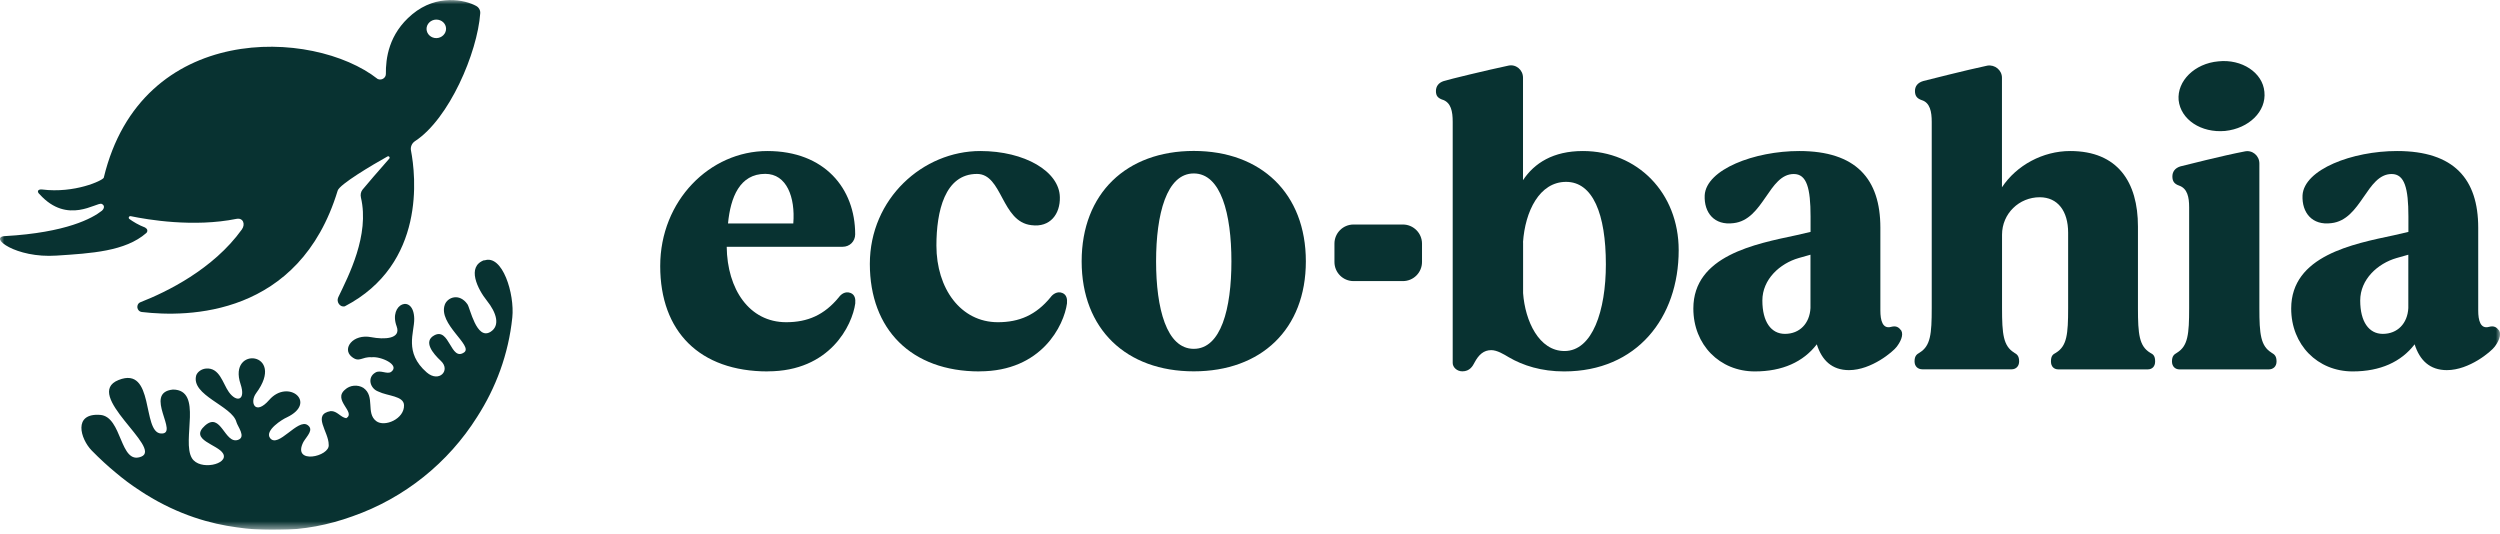
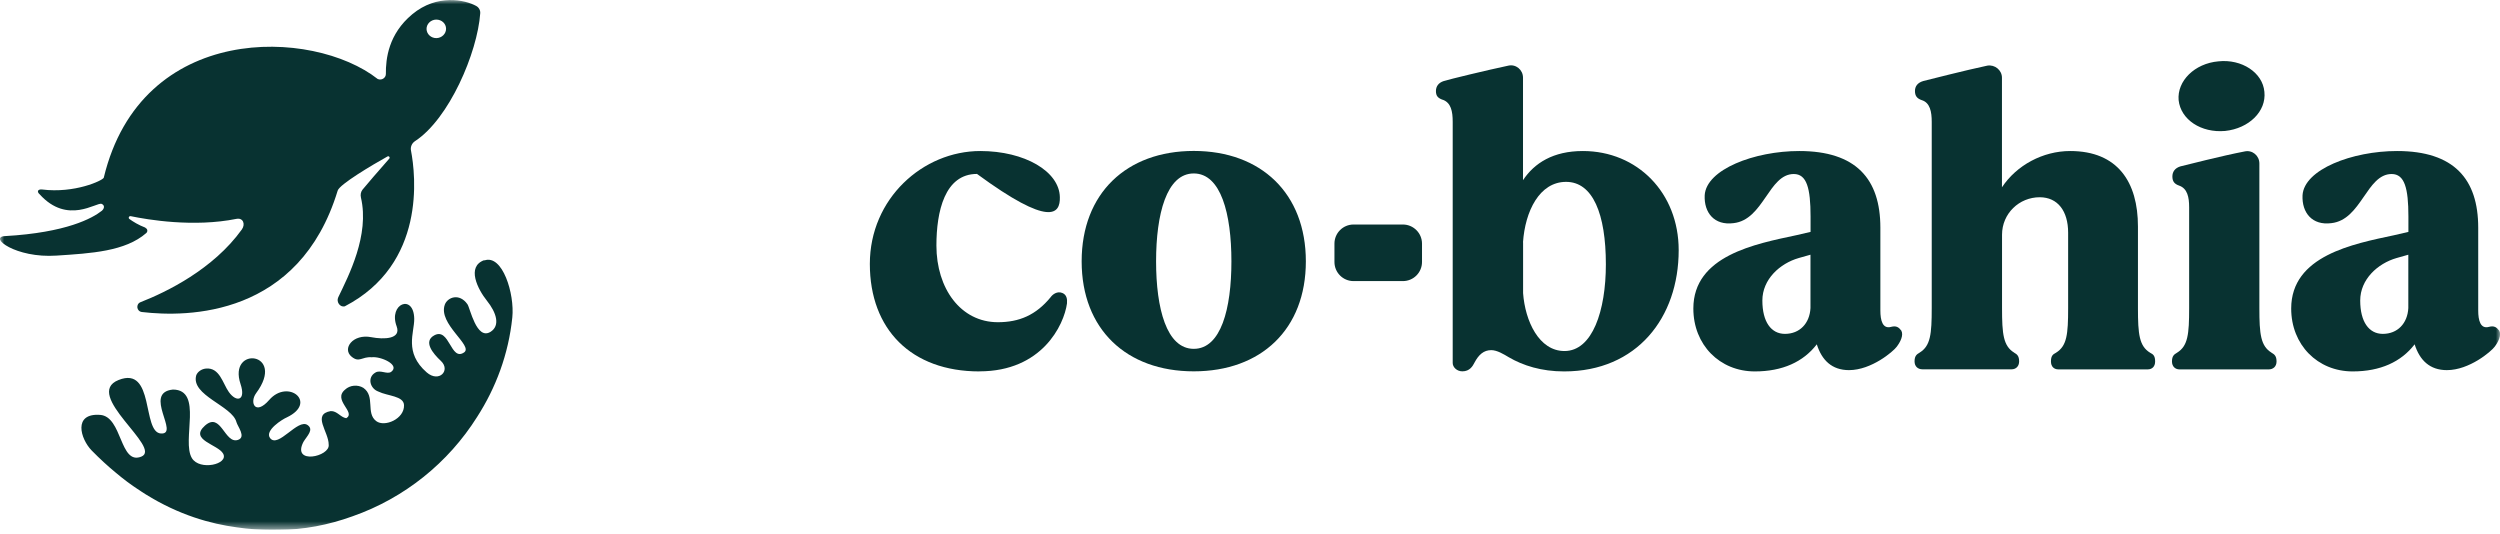
<svg xmlns="http://www.w3.org/2000/svg" width="295" height="63" viewBox="0 0 295 63" fill="none">
  <g clip-path="url(#clip0_4204_1233)">
    <g clip-path="url(#clip1_4204_1233)">
      <mask id="mask0_4204_1233" style="mask-type:luminance" maskUnits="userSpaceOnUse" x="0" y="0" width="296" height="63">
        <path d="M295.002 0H0V62.501H295.002V0Z" fill="white" />
      </mask>
      <g mask="url(#mask0_4204_1233)">
        <path d="M57.146 30.695C55.005 31.459 56.382 34.143 57.452 35.48C58.58 36.884 59.058 38.422 57.882 39.157C56.228 40.189 55.474 36.34 55.158 35.9C54.193 34.535 52.807 35.089 52.491 35.939C51.65 38.212 55.885 40.8 54.766 41.583C53.17 42.691 53.055 38.594 51.249 39.568C49.92 40.284 51.058 41.688 52.033 42.596C53.208 43.703 51.803 45.203 50.35 43.942C47.646 41.583 48.907 39.243 48.879 37.61C48.821 34.621 45.81 35.834 46.804 38.508C47.368 40.026 45.294 40.074 43.813 39.788C41.643 39.358 40.324 41.153 41.5 42.099C42.408 42.834 42.685 42.07 43.861 42.156C44.903 42.023 47.235 43.044 46.174 43.866C45.705 44.229 44.883 43.598 44.3 43.961C43.306 44.525 43.651 45.852 44.654 46.206C45.734 46.741 47.627 46.702 47.674 47.801C47.741 49.434 45.38 50.437 44.396 49.692C43.134 48.737 44.31 46.769 42.876 45.766C42.207 45.356 41.28 45.442 40.716 45.977C39.216 47.228 42.045 48.641 40.86 49.348C40.171 49.243 39.789 48.479 39.025 48.508C36.788 48.899 38.795 50.953 38.785 52.462C38.986 53.885 34.389 54.887 35.803 52.146C36.234 51.43 37.065 50.704 36.3 50.16C35.134 49.329 32.821 52.958 31.866 51.688C31.197 50.79 33.357 49.453 33.844 49.252C37.524 47.495 33.987 44.649 31.77 47.19C30.107 49.1 29.419 47.486 30.222 46.397C33.844 41.516 26.848 40.743 28.387 45.327C29.037 47.276 27.909 47.533 27.001 46.254C26.293 45.27 25.921 43.312 24.267 43.493C23.77 43.551 23.321 43.866 23.159 44.276C22.47 46.655 27.402 47.877 27.899 49.806C28.033 50.322 29.075 51.573 28.081 51.908C26.494 52.433 26.083 48.527 24.181 50.227C22.279 51.927 25.73 52.433 26.332 53.531C27.02 54.792 23.55 55.575 22.642 54.056C21.4 51.984 24.009 45.996 20.406 45.967C16.822 46.33 21.256 51.277 18.991 51.153C16.726 51.019 18.284 43.13 13.992 44.84C9.701 46.55 19.23 52.863 16.669 53.885C14.107 54.907 14.461 49.147 11.813 48.956C8.592 48.727 9.481 51.783 10.819 53.159C11.785 54.142 12.74 55.021 13.696 55.804C14.556 56.53 15.455 57.208 16.401 57.819C16.497 57.877 16.583 57.934 16.678 58.001C16.841 58.106 17.003 58.211 17.166 58.316C21.123 60.78 24.841 61.812 27.976 62.232C29.333 62.433 30.709 62.528 32.124 62.528C32.286 62.528 32.458 62.528 32.621 62.519C32.707 62.519 32.802 62.519 32.888 62.519C35.794 62.519 38.747 61.955 41.596 60.924C47.732 58.775 52.902 54.601 56.295 49.205C58.503 45.776 60.004 41.812 60.453 37.457C60.74 34.688 59.297 29.969 57.156 30.733" fill="#083231" />
        <path d="M17.166 26.866C16.334 26.551 15.694 26.15 15.273 25.844C15.101 25.72 15.225 25.462 15.435 25.51C17.404 25.921 22.843 26.847 27.908 25.825C28.683 25.672 28.988 26.446 28.539 27.076C25.156 31.785 19.641 34.459 16.592 35.653C15.999 35.882 16.114 36.742 16.745 36.818C22.145 37.458 35.316 37.382 39.846 22.492C40.066 21.756 43.908 19.474 45.724 18.462C45.887 18.366 46.059 18.576 45.934 18.719C44.874 19.923 43.115 21.948 42.771 22.387C42.58 22.635 42.513 22.97 42.589 23.304C43.631 27.754 41.127 32.549 39.913 35.08C39.655 35.624 40.123 36.283 40.678 36.15C50.293 31.154 49.05 20.649 48.496 17.764C48.41 17.334 48.601 16.895 48.983 16.647C52.988 14.03 56.333 6.236 56.668 1.566C56.697 1.213 56.505 0.869 56.181 0.697C54.9 -0.01 51.583 -0.755 48.649 1.681C45.829 4.021 45.514 6.953 45.533 8.729C45.533 9.207 45.017 9.522 44.568 9.321C36.941 3.323 16.668 2.559 12.243 20.973C12.1 21.308 8.793 22.845 4.951 22.358C4.463 22.31 4.31 22.616 4.683 22.931C7.971 26.57 11.402 23.82 11.995 24.058C12.425 24.24 12.281 24.66 12.004 24.88C10.915 25.739 7.856 27.449 0.583 27.86C-1.386 27.974 1.854 30.486 6.661 30.161C10.762 29.894 14.786 29.665 17.261 27.497C17.462 27.315 17.414 26.99 17.156 26.895M51.468 2.311C51.794 2.311 52.09 2.426 52.3 2.626C52.501 2.817 52.635 3.085 52.635 3.381C52.644 3.982 52.138 4.479 51.507 4.498C50.866 4.508 50.35 4.03 50.331 3.429C50.322 2.827 50.828 2.33 51.459 2.311" fill="#083231" />
-         <path d="M90.598 43.819C97.958 43.819 100.567 38.365 100.921 35.806C100.968 35.261 100.873 34.774 100.376 34.573C99.735 34.325 99.238 34.726 98.99 35.07C97.26 37.181 95.291 38.021 92.768 38.021C88.419 38.021 85.81 34.134 85.752 29.12H99.43C100.271 29.12 100.911 28.48 100.911 27.649C100.911 22.243 97.308 17.821 90.541 17.821C83.774 17.821 77.905 23.666 77.905 31.393C77.905 39.12 82.55 43.828 90.598 43.828M90.302 20.515C92.825 20.515 93.857 23.265 93.609 26.369H85.905C86.201 23.275 87.291 20.515 90.302 20.515Z" fill="#083231" />
-         <path d="M115.582 43.819C122.941 43.819 125.551 38.365 125.904 35.806C125.952 35.261 125.857 34.774 125.36 34.573C124.767 34.325 124.222 34.717 123.974 35.07C122.244 37.181 120.265 38.021 117.752 38.021C113.355 38.021 110.497 34.039 110.497 28.977C110.497 24.946 111.482 20.524 115.286 20.524C118.296 20.524 118.153 26.178 121.708 26.57C123.926 26.866 125.111 25.242 125.063 23.275C125.015 20.228 120.915 17.821 115.677 17.821C108.911 17.821 102.641 23.428 102.641 31.145C102.641 38.862 107.525 43.828 115.572 43.828" fill="#083231" />
+         <path d="M115.582 43.819C122.941 43.819 125.551 38.365 125.904 35.806C125.952 35.261 125.857 34.774 125.36 34.573C124.767 34.325 124.222 34.717 123.974 35.07C122.244 37.181 120.265 38.021 117.752 38.021C113.355 38.021 110.497 34.039 110.497 28.977C110.497 24.946 111.482 20.524 115.286 20.524C123.926 26.866 125.111 25.242 125.063 23.275C125.015 20.228 120.915 17.821 115.677 17.821C108.911 17.821 102.641 23.428 102.641 31.145C102.641 38.862 107.525 43.828 115.572 43.828" fill="#083231" />
        <path d="M140.863 43.818C148.815 43.818 154.091 38.852 154.091 30.839C154.091 22.826 148.805 17.811 140.863 17.811C132.92 17.811 127.635 22.826 127.635 30.839C127.635 38.852 132.92 43.818 140.863 43.818ZM140.863 20.467C144.074 20.467 145.307 25.233 145.307 30.839C145.307 36.445 144.074 41.163 140.863 41.163C137.651 41.163 136.418 36.397 136.418 30.839C136.418 25.28 137.651 20.467 140.863 20.467Z" fill="#083231" />
        <path d="M170.234 11.766C171.218 12.11 171.419 13.141 171.419 14.373V42.835C171.419 43.331 171.916 43.818 172.556 43.818C173.445 43.818 173.789 43.178 173.99 42.787C174.487 41.851 175.08 41.316 175.968 41.316C176.657 41.316 177.45 41.803 178.042 42.157C179.725 43.14 181.894 43.828 184.561 43.828C193.153 43.828 198.085 37.486 198.085 29.521C198.085 22.74 193.201 17.821 186.778 17.821C183.271 17.821 181.053 19.244 179.715 21.259V9.168C179.715 8.232 178.874 7.544 177.985 7.745C175.414 8.289 170.97 9.369 170.377 9.56C169.737 9.76 169.44 10.2 169.44 10.744C169.44 11.336 169.689 11.575 170.234 11.775M179.715 28.585C179.964 24.946 181.646 21.46 184.8 21.46C187.954 21.46 189.493 25.242 189.493 31.192C189.493 36.646 187.916 41.421 184.609 41.421C181.598 41.421 179.964 37.878 179.725 34.592V28.594L179.715 28.585Z" fill="#083231" />
        <path d="M218.176 43.675C220.843 43.675 223.414 41.459 223.806 40.925C224.255 40.333 224.647 39.549 224.35 39.005C224.054 38.613 223.758 38.413 223.165 38.566C222.133 38.862 221.884 37.782 221.884 36.646V26.866C221.884 21.116 219.017 17.821 212.308 17.821C207.022 17.821 201.345 19.989 201.154 23.036C201.058 25.099 202.291 26.627 204.556 26.331C208.112 25.939 208.704 20.534 211.667 20.534C213.196 20.534 213.646 22.205 213.646 25.548V27.363L211.963 27.754C207.127 28.786 199.815 30.161 199.815 36.407C199.815 40.686 202.922 43.828 207.07 43.828C210.329 43.828 212.795 42.701 214.382 40.629C214.974 42.501 216.159 43.675 218.186 43.675M213.636 36.35C213.54 38.174 212.355 39.397 210.625 39.397C208.991 39.397 207.959 37.974 207.959 35.462C207.959 32.95 210.033 31.087 212.25 30.448L213.636 30.056V36.35Z" fill="#083231" />
        <path d="M237.674 41.612C236.393 40.829 236.24 39.444 236.24 36.35V27.697C236.24 25.194 238.267 23.275 240.685 23.275C242.807 23.275 244.04 24.898 244.04 27.458V36.359C244.04 39.454 243.896 40.829 242.606 41.622C242.214 41.822 242.013 42.013 242.013 42.653C242.013 43.245 242.357 43.589 242.902 43.589H253.416C253.961 43.589 254.305 43.245 254.305 42.653C254.305 42.013 254.104 41.813 253.712 41.622C252.431 40.839 252.278 39.454 252.278 36.359V26.722C252.278 21.508 249.908 17.821 244.279 17.821C241.067 17.821 237.961 19.492 236.231 22.1V9.168C236.231 8.28 235.39 7.592 234.501 7.745C231.93 8.289 227.543 9.416 226.95 9.56C226.262 9.76 225.966 10.2 225.966 10.734C225.966 11.326 226.214 11.623 226.759 11.814C227.744 12.11 227.944 13.189 227.944 14.373V36.35C227.944 39.444 227.801 40.819 226.511 41.612C226.166 41.813 225.918 42.004 225.918 42.644C225.918 43.236 226.31 43.58 226.855 43.58H237.368C237.865 43.58 238.257 43.236 238.257 42.644C238.257 42.004 238.009 41.803 237.665 41.612" fill="#083231" />
        <path d="M262.563 15.453C265.373 15.157 267.447 13.142 267.198 10.831C266.998 8.567 264.532 6.943 261.77 7.239C258.96 7.488 256.886 9.551 257.077 11.814C257.325 14.126 259.743 15.701 262.553 15.453" fill="#083231" />
        <path d="M268.04 41.613C266.759 40.83 266.606 39.445 266.606 36.35V19.293C266.606 18.357 265.765 17.669 264.876 17.869C262.305 18.357 257.87 19.493 257.277 19.636C256.637 19.837 256.341 20.276 256.341 20.821C256.341 21.413 256.589 21.709 257.134 21.9C258.119 22.244 258.319 23.275 258.319 24.459V36.36C258.319 39.454 258.176 40.83 256.886 41.622C256.541 41.823 256.293 42.014 256.293 42.654C256.293 43.246 256.685 43.59 257.182 43.59H267.695C268.24 43.59 268.632 43.246 268.632 42.654C268.632 42.014 268.384 41.813 268.04 41.622" fill="#083231" />
        <path d="M294.896 39.005C294.6 38.613 294.304 38.413 293.711 38.566C292.679 38.862 292.43 37.782 292.43 36.646V26.866C292.43 21.116 289.563 17.821 282.853 17.821C277.568 17.821 271.891 19.989 271.699 23.036C271.604 25.099 272.837 26.627 275.102 26.331C278.658 25.939 279.25 20.534 282.213 20.534C283.742 20.534 284.192 22.205 284.192 25.548V27.363L282.509 27.754C277.673 28.786 270.361 30.161 270.361 36.407C270.361 40.686 273.468 43.828 277.616 43.828C280.875 43.828 283.341 42.701 284.927 40.629C285.52 42.501 286.705 43.675 288.731 43.675C291.398 43.675 293.969 41.459 294.361 40.925C294.81 40.333 295.202 39.549 294.906 39.005M284.182 36.35C284.086 38.174 282.901 39.397 281.171 39.397C279.537 39.397 278.505 37.974 278.505 35.462C278.505 32.95 280.579 31.087 282.796 30.448L284.182 30.056V36.35Z" fill="#083231" />
        <path d="M165.541 33.169H159.72C158.478 33.169 157.465 32.166 157.465 30.915V28.747C157.465 27.506 158.468 26.493 159.72 26.493H165.541C166.784 26.493 167.797 27.506 167.797 28.747V30.915C167.797 32.157 166.793 33.169 165.541 33.169Z" fill="#083231" />
      </g>
    </g>
  </g>
  <defs>
    <clipPath id="clip0_4204_1233">
      <rect width="295.002" height="62.501" fill="white" />
    </clipPath>
    <clipPath id="clip1_4204_1233">
      <rect width="295.002" height="62.501" fill="white" />
    </clipPath>
  </defs>
</svg>